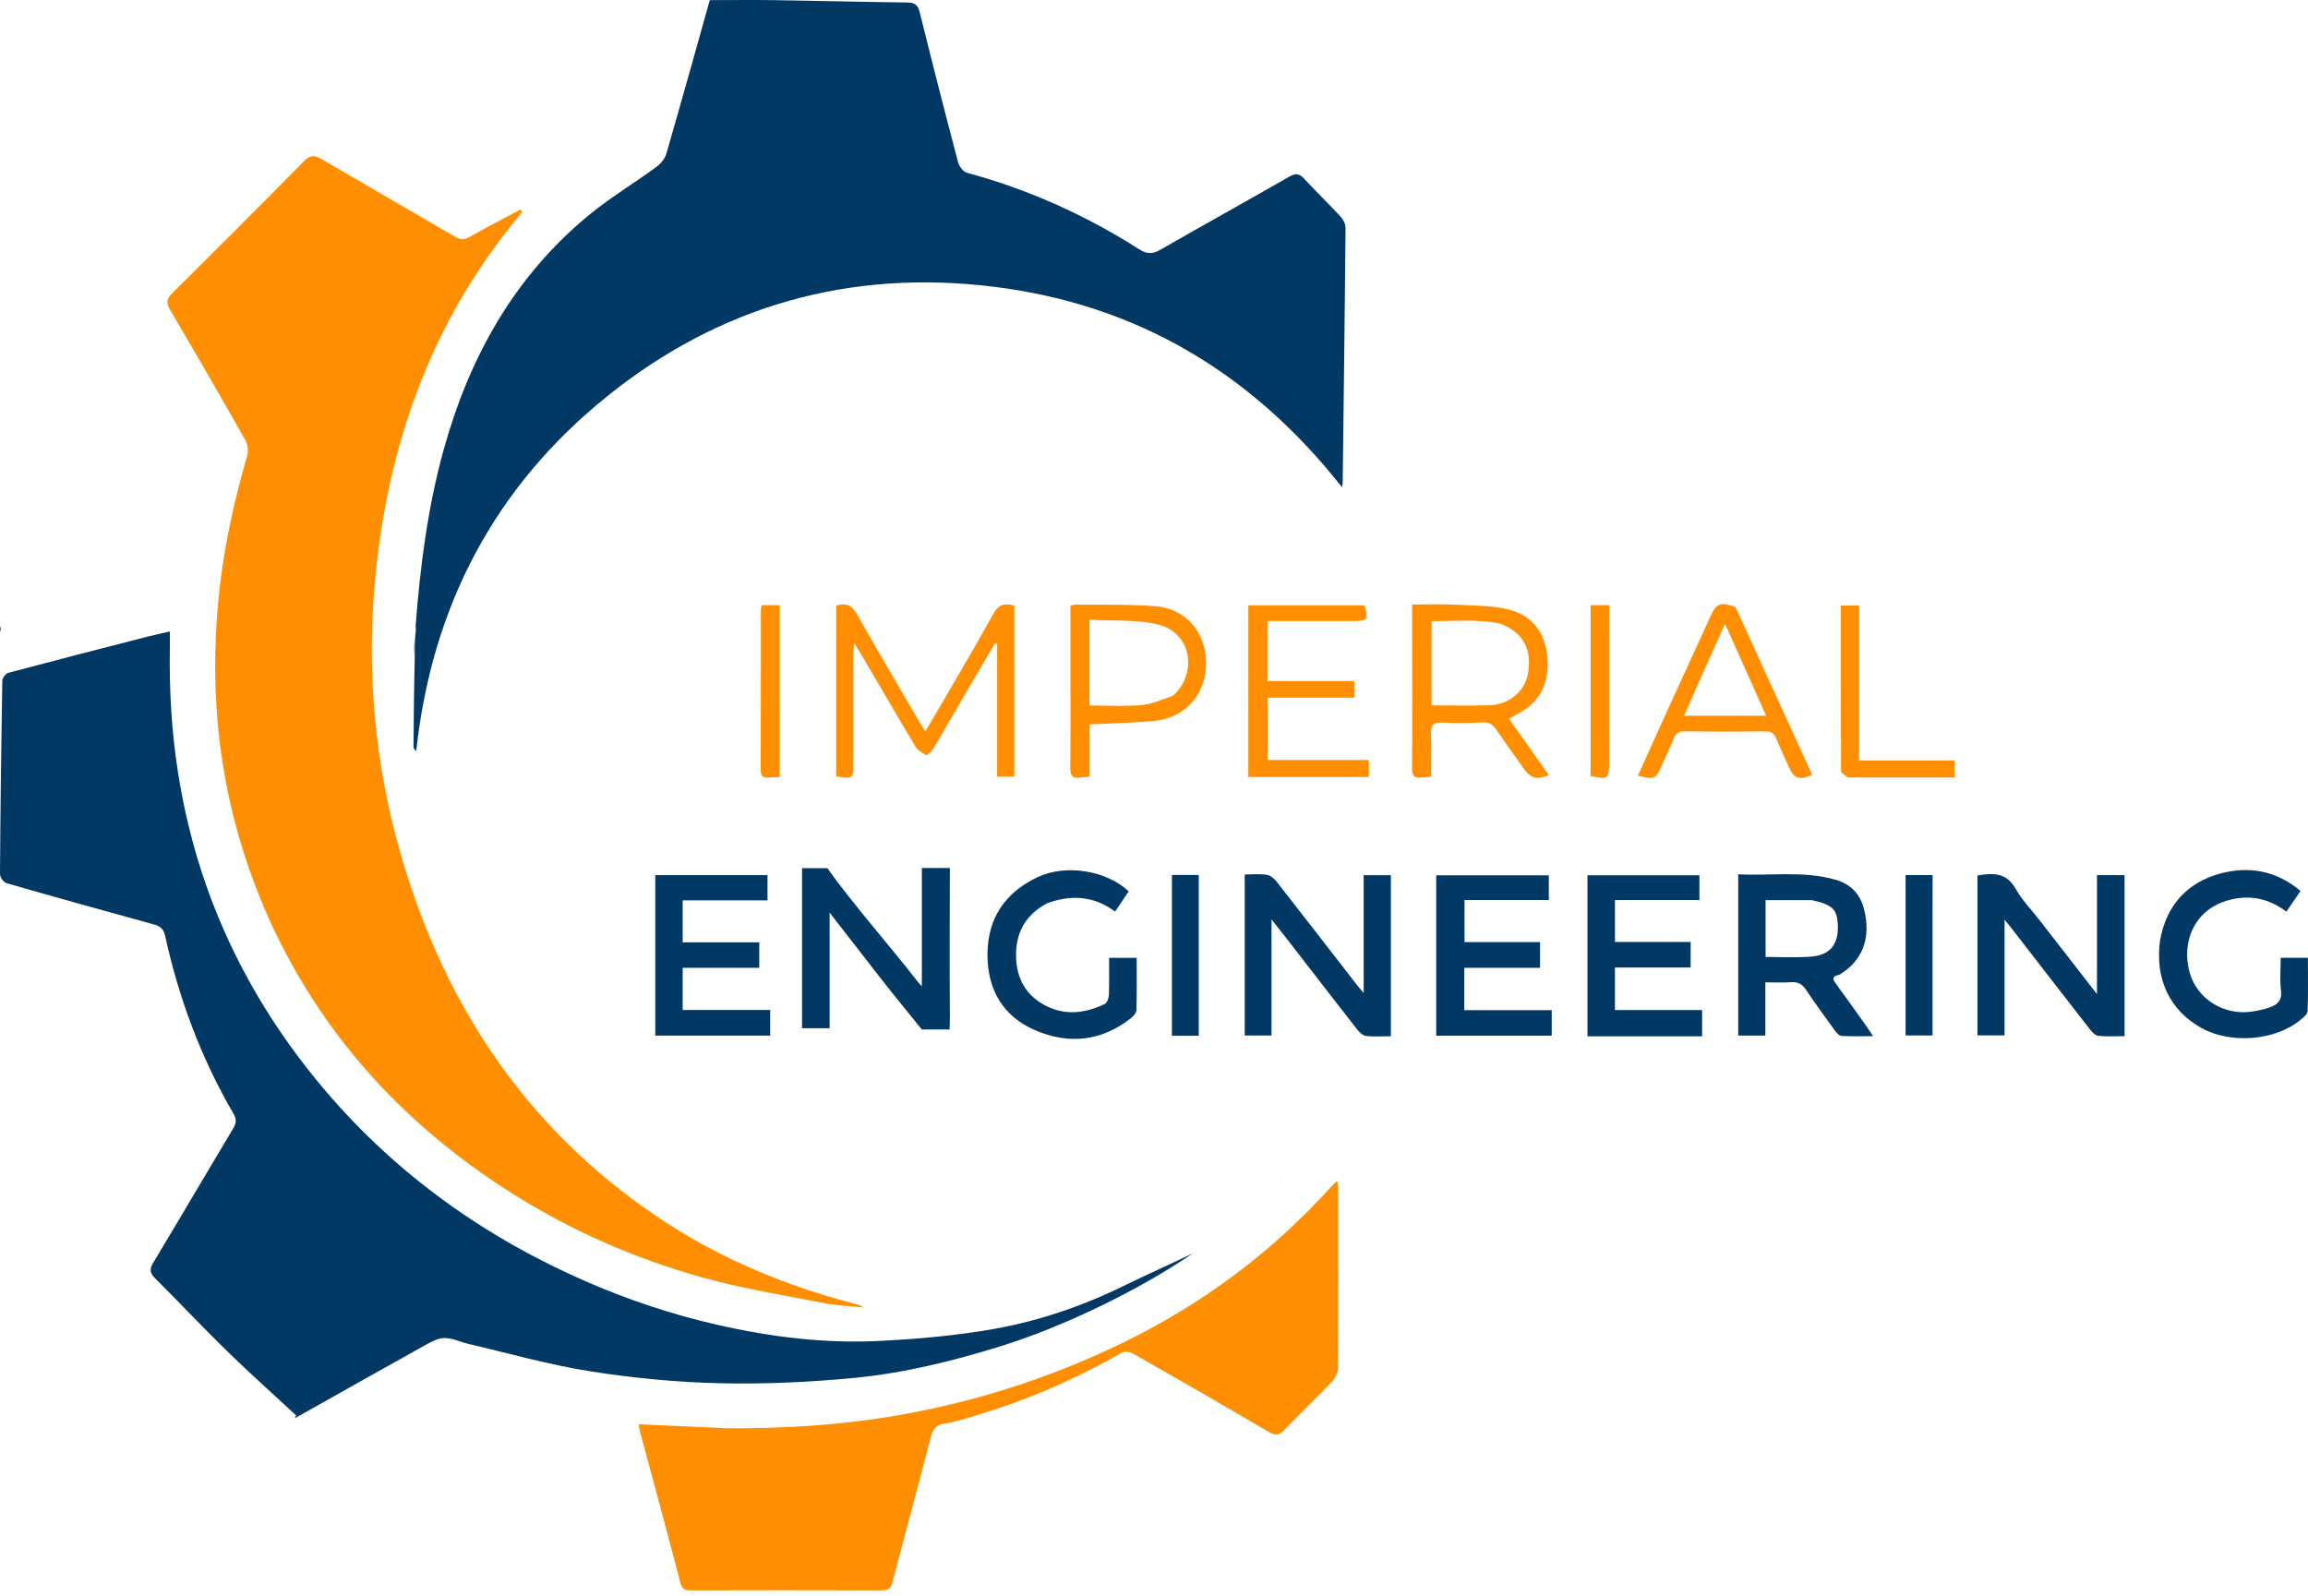
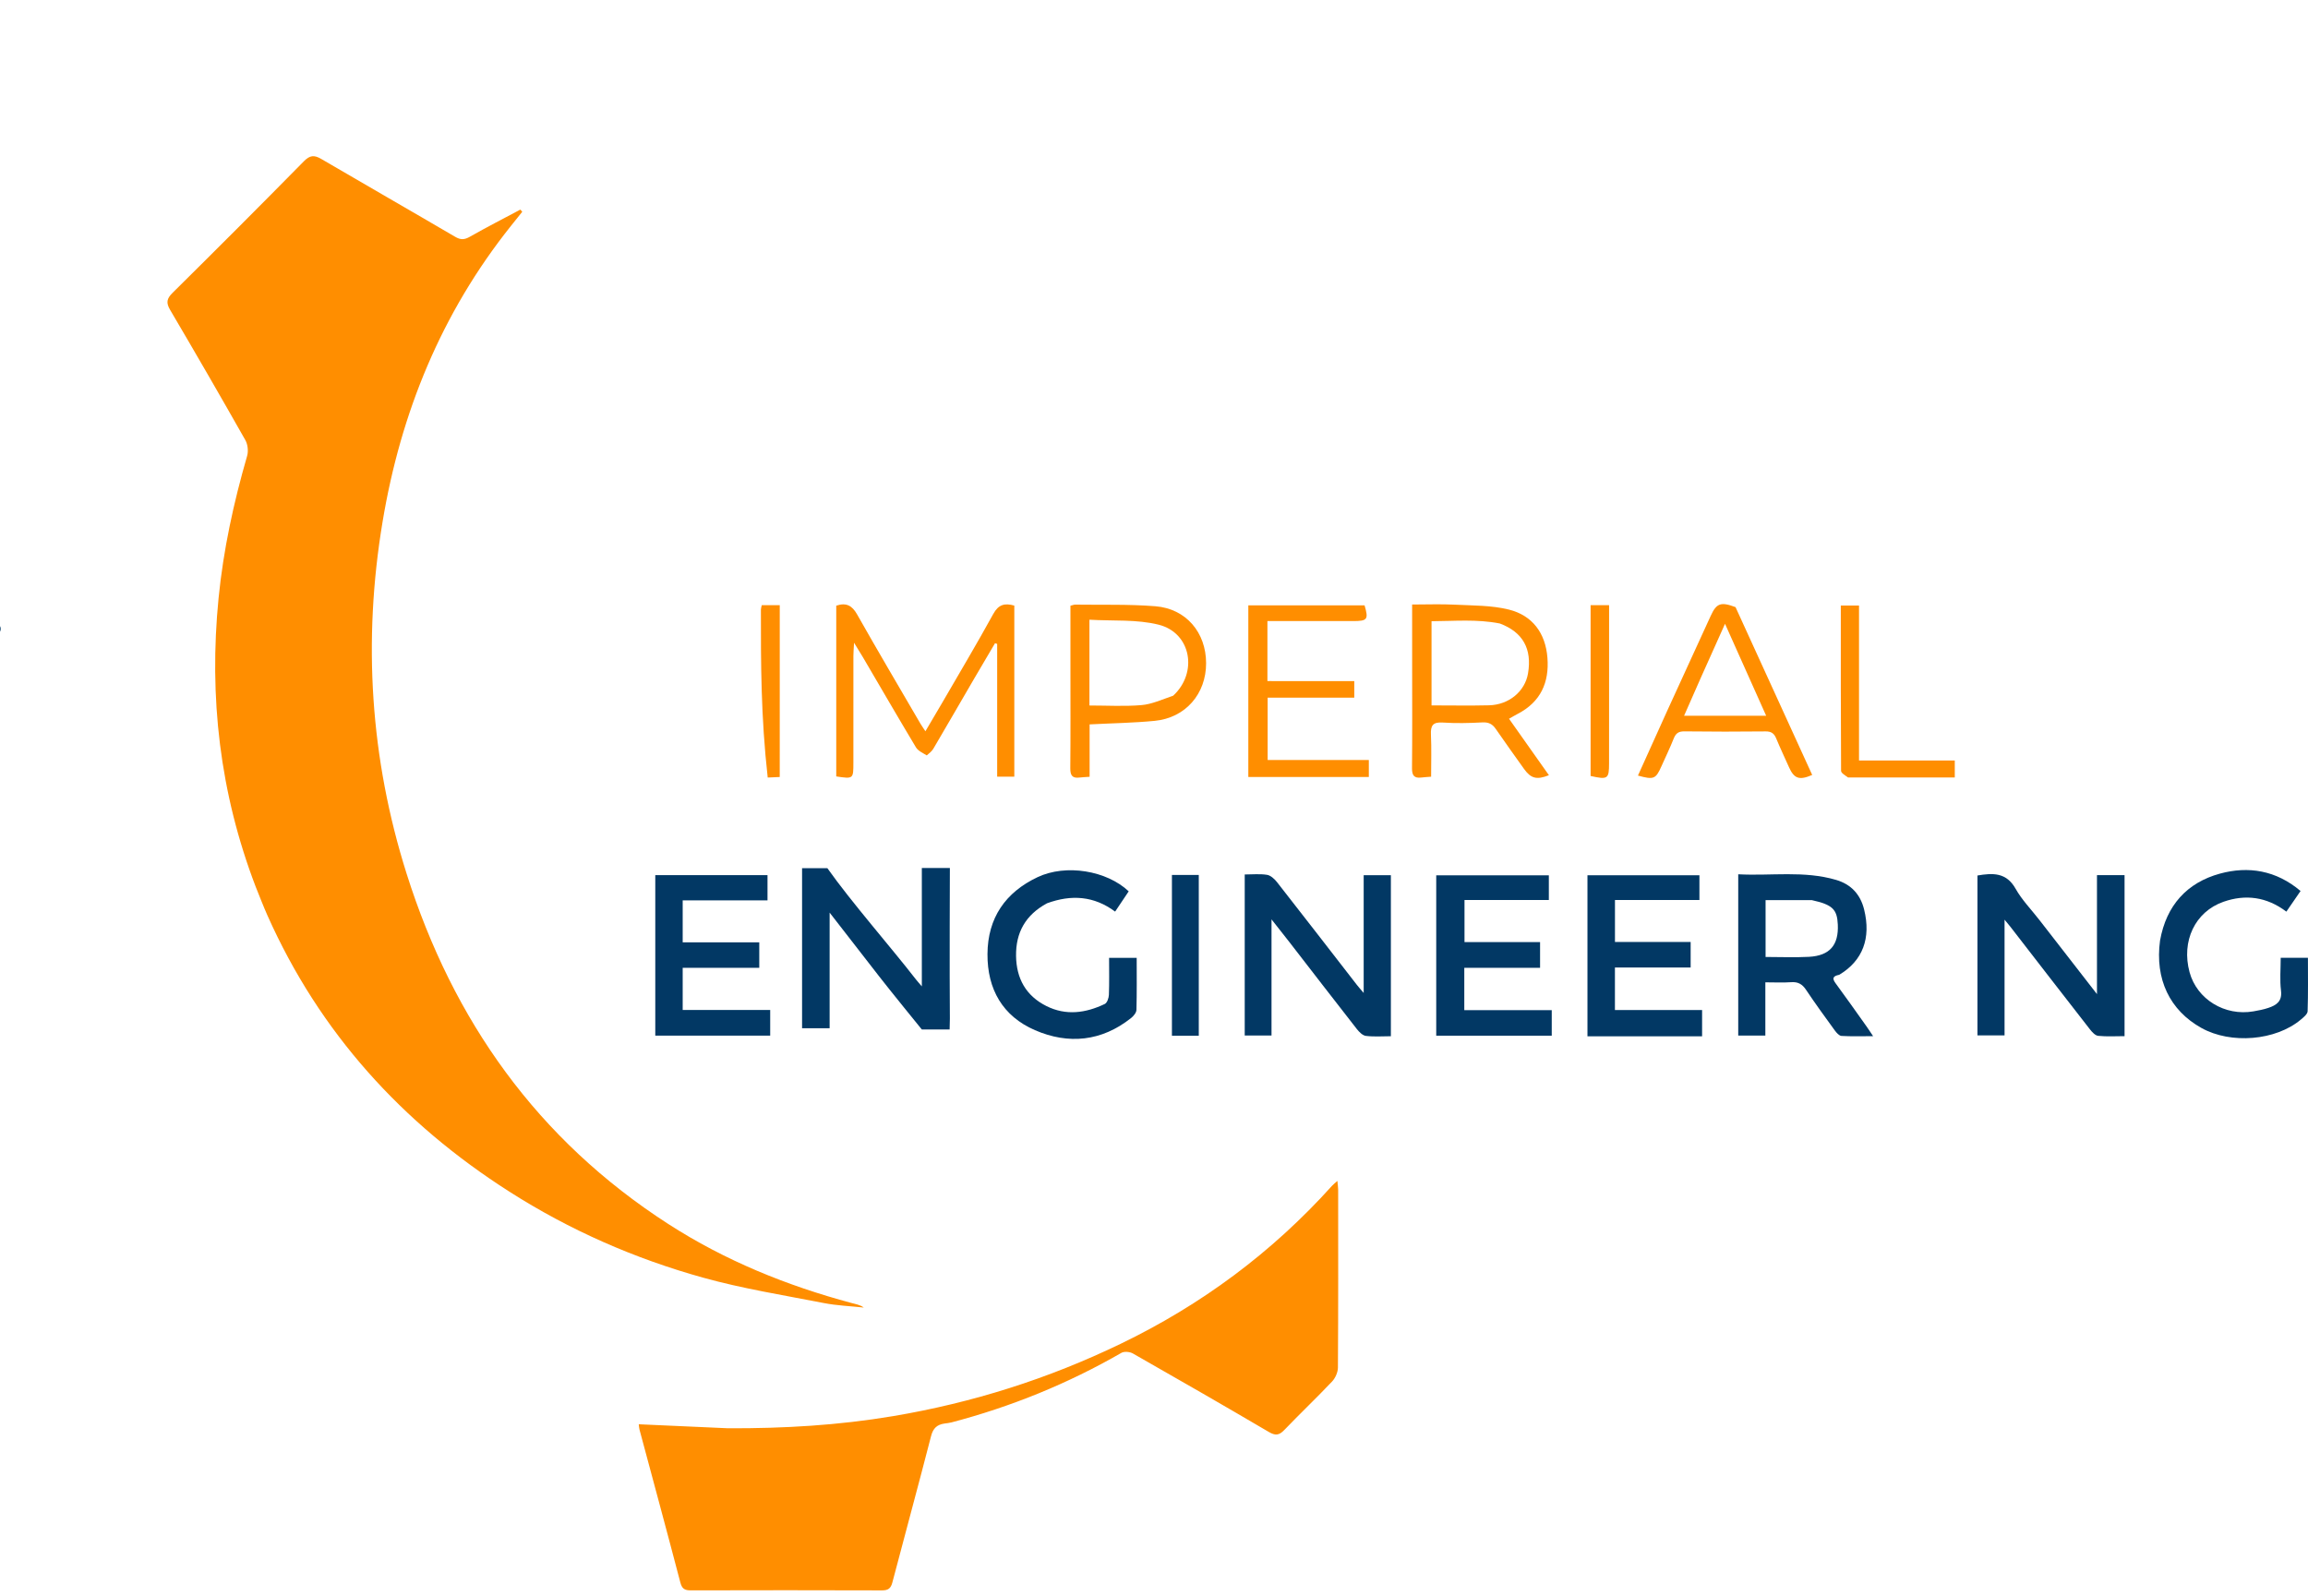
<svg xmlns="http://www.w3.org/2000/svg" width="120" height="83" viewBox="0 0 120 83" fill="none">
-   <path d="M21.574 33.284C21.58 33.176 21.585 33.068 21.614 32.888C21.628 32.72 21.619 32.623 21.611 32.527C21.847 29.465 22.232 26.427 23.048 23.456C24.368 18.653 26.682 14.452 30.558 11.234C31.674 10.307 32.934 9.555 34.109 8.695C34.339 8.526 34.568 8.259 34.645 7.993C35.416 5.338 36.155 2.673 36.904 0.006C38.078 0.006 39.236 -0.009 40.393 0.009C42.65 0.042 44.906 0.105 47.163 0.129C47.571 0.133 47.727 0.258 47.826 0.66C48.467 3.26 49.133 5.854 49.816 8.443C49.872 8.654 50.082 8.93 50.274 8.982C53.463 9.849 56.443 11.184 59.224 12.959C59.62 13.211 59.912 13.227 60.318 12.994C62.552 11.711 64.806 10.462 67.042 9.183C67.361 9 67.553 9.013 67.805 9.287C68.423 9.962 69.085 10.596 69.705 11.268C69.844 11.418 69.962 11.658 69.96 11.856C69.922 16.264 69.865 20.671 69.811 25.079C69.81 25.13 69.798 25.181 69.778 25.339C65.104 19.405 59.117 15.829 51.663 14.91C44.197 13.989 37.445 15.886 31.589 20.591C25.72 25.309 22.459 31.517 21.641 39.05C21.573 39.014 21.536 38.941 21.499 38.87C21.512 37.355 21.524 35.84 21.563 34.249C21.584 33.876 21.579 33.58 21.574 33.284Z" fill="#023864" />
  <path d="M13.291 46.102C11.428 41.232 10.856 36.241 11.364 31.106C11.613 28.588 12.147 26.134 12.849 23.708C12.921 23.46 12.883 23.111 12.757 22.887C11.473 20.619 10.168 18.362 8.846 16.116C8.624 15.741 8.668 15.529 8.973 15.227C11.263 12.961 13.541 10.682 15.8 8.386C16.112 8.068 16.336 8.051 16.698 8.263C19.015 9.62 21.347 10.954 23.663 12.312C23.949 12.48 24.145 12.473 24.429 12.311C25.292 11.819 26.178 11.367 27.055 10.899C27.088 10.937 27.121 10.975 27.154 11.012C26.958 11.258 26.761 11.503 26.565 11.748C22.951 16.276 20.834 21.463 19.89 27.139C18.861 33.324 19.247 39.433 21.138 45.423C23.555 53.076 27.949 59.264 34.75 63.65C37.697 65.55 40.904 66.852 44.28 67.758C44.492 67.815 44.711 67.847 44.911 67.992C44.217 67.917 43.514 67.892 42.831 67.758C40.73 67.348 38.606 67.009 36.548 66.436C32.986 65.445 29.617 63.965 26.487 61.968C20.898 58.401 16.619 53.691 13.907 47.607C13.692 47.124 13.504 46.63 13.291 46.102Z" fill="#FF8E00" />
-   <path d="M62.031 65.164C59.205 67.103 55.238 69.013 51.965 70.024C49.489 70.788 46.978 71.406 44.407 71.652C42.08 71.874 39.728 71.984 37.392 71.928C35.146 71.874 32.889 71.656 30.669 71.305C28.543 70.969 26.458 70.372 24.356 69.883C23.947 69.787 23.545 69.586 23.137 69.577C22.818 69.57 22.472 69.746 22.177 69.91C19.908 71.17 17.649 72.447 15.387 73.718C15.344 73.742 15.296 73.756 15.402 73.606C14.203 72.493 12.981 71.403 11.81 70.261C10.538 69.021 9.323 67.722 8.062 66.471C7.782 66.192 7.767 65.997 7.967 65.663C9.364 63.339 10.735 60.998 12.128 58.671C12.294 58.395 12.303 58.193 12.139 57.911C10.46 55.025 9.302 51.935 8.59 48.678C8.515 48.336 8.359 48.171 8.035 48.081C5.466 47.374 2.897 46.662 0.336 45.925C0.185 45.882 -0.001 45.612 3.97507e-06 45.449C0.02 42.1 0.062 38.75 0.119 35.401C0.122 35.257 0.295 35.023 0.43 34.987C2.836 34.346 5.248 33.727 7.66 33.107C8.03 33.012 8.404 32.934 8.832 32.836C8.832 33.182 8.837 33.475 8.832 33.767C8.679 42.438 11.312 50.145 16.948 56.751C20.665 61.105 25.232 64.352 30.482 66.642C32.69 67.606 34.968 68.358 37.311 68.894C40.083 69.527 42.903 69.871 45.746 69.727C47.744 69.626 49.754 69.448 51.721 69.097C54.14 68.665 56.464 67.847 58.673 66.747C59.407 66.381 61.241 65.559 62.031 65.164Z" fill="#023864" />
  <path d="M37.854 74.27C40.763 74.282 43.599 74.115 46.425 73.64C50.557 72.946 54.495 71.699 58.264 69.879C62.464 67.852 66.134 65.129 69.254 61.663C69.322 61.588 69.403 61.526 69.535 61.407C69.552 61.602 69.574 61.73 69.575 61.859C69.577 64.944 69.583 68.029 69.563 71.113C69.561 71.36 69.428 71.66 69.256 71.842C68.445 72.698 67.589 73.511 66.772 74.362C66.504 74.642 66.308 74.661 65.969 74.461C63.623 73.083 61.265 71.726 58.901 70.38C58.743 70.29 58.453 70.263 58.306 70.348C55.522 71.952 52.574 73.149 49.469 73.965C49.351 73.996 49.227 74.007 49.105 74.024C48.72 74.081 48.514 74.266 48.408 74.68C47.755 77.221 47.062 79.751 46.397 82.288C46.315 82.599 46.179 82.701 45.855 82.7C42.543 82.689 39.231 82.69 35.919 82.699C35.608 82.7 35.461 82.625 35.374 82.293C34.679 79.637 33.959 76.987 33.248 74.334C33.226 74.251 33.224 74.162 33.211 74.062C34.753 74.131 36.277 74.199 37.854 74.27Z" fill="#FF8E00" />
  <path d="M106.036 47.841C107.019 49.107 107.979 50.344 109.028 51.694C109.028 49.556 109.028 47.549 109.028 45.507C109.537 45.507 109.984 45.507 110.462 45.507C110.462 48.288 110.462 51.047 110.462 53.88C109.991 53.88 109.537 53.91 109.091 53.864C108.935 53.848 108.771 53.666 108.659 53.522C107.273 51.746 105.897 49.962 104.517 48.18C104.444 48.086 104.365 47.995 104.223 47.823C104.223 49.875 104.223 51.836 104.223 53.841C103.731 53.841 103.288 53.841 102.814 53.841C102.814 51.066 102.814 48.306 102.814 45.526C103.613 45.391 104.317 45.358 104.799 46.217C105.123 46.794 105.602 47.283 106.036 47.841Z" fill="#023864" />
  <path d="M45.715 50.778C44.875 49.694 44.057 48.642 43.135 47.456C43.135 49.549 43.135 51.486 43.135 53.468C42.622 53.468 42.178 53.468 41.702 53.468C41.702 50.69 41.702 47.93 41.702 45.145L43.017 45.145C44.255 46.897 46.31 49.24 47.627 50.936C47.697 51.026 47.775 51.11 47.929 51.292C47.929 49.17 47.929 47.172 47.929 45.135C48.421 45.135 48.907 45.135 49.387 45.135C49.387 45.135 49.365 50.535 49.387 52.969L49.374 53.534H47.929C47.929 53.534 46.232 51.449 45.715 50.778Z" fill="#023864" />
  <path d="M67.03 48.976C66.738 48.603 66.469 48.262 66.11 47.807C66.11 49.896 66.11 51.852 66.11 53.846C65.618 53.846 65.187 53.846 64.717 53.846C64.717 51.073 64.717 48.301 64.717 45.473C65.114 45.473 65.503 45.431 65.876 45.491C66.066 45.521 66.264 45.704 66.394 45.869C67.782 47.64 69.158 49.422 70.538 51.201C70.621 51.308 70.713 51.41 70.902 51.634C70.902 49.516 70.902 47.532 70.902 45.511C71.412 45.511 71.842 45.511 72.316 45.511C72.316 48.272 72.316 51.043 72.316 53.884C71.886 53.884 71.447 53.919 71.019 53.867C70.847 53.847 70.666 53.663 70.545 53.509C69.374 52.013 68.216 50.508 67.03 48.976Z" fill="#023864" />
  <path d="M95.628 50.689C95.281 50.757 95.258 50.886 95.438 51.13C95.98 51.867 96.507 52.615 97.038 53.361C97.138 53.5 97.23 53.645 97.388 53.881C96.777 53.881 96.259 53.899 95.743 53.868C95.622 53.86 95.485 53.704 95.398 53.585C94.891 52.888 94.382 52.19 93.904 51.473C93.706 51.175 93.486 51.048 93.127 51.074C92.707 51.105 92.283 51.081 91.786 51.081C91.786 52.008 91.786 52.913 91.786 53.85C91.281 53.85 90.851 53.85 90.376 53.85C90.376 51.073 90.376 48.303 90.376 45.463C92.088 45.555 93.798 45.262 95.471 45.757C96.244 45.986 96.726 46.508 96.92 47.289C97.291 48.781 96.853 49.956 95.628 50.689ZM94.2 46.806C93.4 46.806 92.6 46.806 91.798 46.806C91.798 47.799 91.798 48.773 91.798 49.762C92.579 49.762 93.319 49.795 94.055 49.755C95.136 49.695 95.603 49.145 95.553 48.075C95.517 47.282 95.278 47.045 94.2 46.806Z" fill="#023864" />
  <path d="M85.468 53.889C84.468 53.889 83.52 53.889 82.537 53.889C82.537 51.073 82.537 48.316 82.537 45.515C84.459 45.515 86.386 45.515 88.358 45.515C88.358 45.913 88.358 46.325 88.358 46.8C86.91 46.8 85.46 46.8 83.967 46.8C83.967 47.551 83.967 48.241 83.967 48.982C85.271 48.982 86.566 48.982 87.902 48.982C87.902 49.443 87.902 49.853 87.902 50.311C86.598 50.311 85.302 50.311 83.965 50.311C83.965 51.064 83.965 51.772 83.965 52.522C85.469 52.522 86.961 52.522 88.497 52.522C88.497 52.975 88.497 53.386 88.497 53.889C87.512 53.889 86.516 53.889 85.468 53.889Z" fill="#023864" />
  <path d="M74.674 49.261C74.674 47.994 74.674 46.779 74.674 45.518C76.631 45.518 78.557 45.518 80.529 45.518C80.529 45.913 80.529 46.325 80.529 46.801C79.083 46.801 77.634 46.801 76.144 46.801C76.144 47.554 76.144 48.245 76.144 48.989C77.45 48.989 78.745 48.989 80.073 48.989C80.073 49.453 80.073 49.867 80.073 50.326C78.758 50.326 77.46 50.326 76.133 50.326C76.133 51.068 76.133 51.764 76.133 52.528C77.644 52.528 79.147 52.528 80.68 52.528C80.68 53.005 80.68 53.416 80.68 53.857C78.683 53.857 76.719 53.857 74.674 53.857C74.674 52.329 74.674 50.821 74.674 49.261Z" fill="#023864" />
  <path d="M39.164 49.002H39.477C39.477 49.002 39.477 49.935 39.477 50.325C38.123 50.325 36.824 50.325 35.495 50.325C35.495 51.063 35.495 51.759 35.495 52.519C37.002 52.519 38.506 52.519 40.045 52.519C40.045 52.993 40.045 53.405 40.045 53.853C38.053 53.853 36.075 53.853 34.07 53.853C34.07 51.058 34.07 48.3 34.07 45.507C36.017 45.507 37.943 45.507 39.905 45.507C39.905 45.934 39.905 46.346 39.905 46.818C38.43 46.818 36.978 46.818 35.495 46.818C35.495 47.556 35.495 48.235 35.495 49.002C36.703 49.002 37.91 49.002 39.164 49.002Z" fill="#023864" />
  <path d="M48.185 39.281C47.969 39.148 47.732 39.044 47.623 38.862C46.691 37.307 45.782 35.739 44.865 34.175C44.743 33.967 44.614 33.763 44.405 33.422C44.388 33.746 44.371 33.926 44.371 34.105C44.369 35.955 44.37 37.806 44.37 39.656C44.37 40.507 44.37 40.507 43.479 40.374C43.479 37.417 43.479 34.453 43.479 31.495C43.993 31.324 44.299 31.481 44.562 31.947C45.636 33.847 46.747 35.726 47.845 37.612C47.914 37.731 47.995 37.843 48.115 38.026C48.424 37.502 48.709 37.026 48.986 36.546C49.878 35.008 50.789 33.48 51.645 31.922C51.915 31.432 52.238 31.349 52.737 31.491C52.737 34.444 52.737 37.395 52.737 40.388C52.442 40.388 52.171 40.388 51.846 40.388C51.846 38.075 51.846 35.779 51.846 33.483C51.809 33.471 51.772 33.459 51.734 33.447C51.375 34.058 51.013 34.667 50.656 35.279C49.947 36.496 49.243 37.717 48.529 38.931C48.453 39.061 48.326 39.161 48.185 39.281Z" fill="#FF8E00" />
  <path d="M54.437 46.971C53.32 47.575 52.81 48.494 52.828 49.71C52.845 50.882 53.34 51.78 54.403 52.313C55.428 52.826 56.451 52.68 57.442 52.206C57.564 52.147 57.648 51.897 57.655 51.732C57.679 51.102 57.665 50.471 57.665 49.807C58.156 49.807 58.602 49.807 59.1 49.807C59.1 50.725 59.112 51.62 59.087 52.513C59.083 52.658 58.94 52.833 58.813 52.934C57.278 54.156 55.555 54.324 53.811 53.569C52.138 52.844 51.332 51.446 51.342 49.613C51.353 47.727 52.279 46.4 53.947 45.612C55.42 44.916 57.538 45.267 58.685 46.349C58.462 46.681 58.234 47.023 57.979 47.403C56.876 46.585 55.703 46.508 54.437 46.971Z" fill="#023864" />
  <path d="M112.307 48.911C112.633 47.071 113.718 45.895 115.423 45.428C116.898 45.024 118.344 45.256 119.613 46.332C119.357 46.705 119.122 47.045 118.875 47.405C117.849 46.632 116.749 46.491 115.603 46.893C114.122 47.413 113.406 48.946 113.842 50.554C114.224 51.962 115.673 52.851 117.166 52.59C117.425 52.544 117.688 52.495 117.936 52.411C118.357 52.27 118.667 52.072 118.596 51.511C118.527 50.96 118.581 50.393 118.581 49.804C119.062 49.804 119.495 49.804 119.996 49.804C119.996 50.734 120.012 51.661 119.98 52.586C119.974 52.735 119.771 52.898 119.628 53.018C118.323 54.116 115.993 54.309 114.46 53.455C112.813 52.539 112.034 50.914 112.307 48.911Z" fill="#023864" />
  <path d="M73.422 34.554C73.421 33.501 73.421 32.501 73.421 31.435C74.201 31.435 74.921 31.406 75.637 31.443C76.58 31.491 77.55 31.473 78.454 31.699C79.678 32.005 80.353 32.922 80.455 34.196C80.559 35.489 80.101 36.505 78.908 37.122C78.77 37.194 78.636 37.275 78.459 37.375C79.153 38.358 79.841 39.332 80.533 40.311C79.895 40.565 79.592 40.481 79.232 39.974C78.744 39.284 78.246 38.6 77.768 37.903C77.59 37.643 77.392 37.547 77.067 37.565C76.381 37.603 75.69 37.617 75.005 37.572C74.493 37.539 74.377 37.736 74.399 38.202C74.432 38.919 74.408 39.639 74.408 40.389C74.2 40.406 74.046 40.413 73.894 40.432C73.523 40.477 73.412 40.317 73.415 39.949C73.432 38.168 73.423 36.388 73.422 34.554ZM77.981 32.422C76.791 32.185 75.599 32.299 74.43 32.303C74.43 33.828 74.43 35.26 74.43 36.681C75.457 36.681 76.439 36.7 77.419 36.676C78.46 36.649 79.29 35.949 79.447 35.015C79.66 33.748 79.186 32.873 77.981 32.422Z" fill="#FF8E00" />
  <path d="M69.691 35.417C69.951 35.417 70.159 35.417 70.413 35.417C70.413 35.711 70.413 35.964 70.413 36.278C68.931 36.278 67.443 36.278 65.909 36.278C65.909 37.381 65.909 38.426 65.909 39.521C67.645 39.521 69.383 39.521 71.17 39.521C71.17 39.835 71.17 40.102 71.17 40.404C69.086 40.404 67.016 40.404 64.904 40.404C64.904 37.425 64.904 34.474 64.904 31.477C66.915 31.477 68.931 31.477 70.948 31.477C71.161 32.21 71.101 32.296 70.353 32.296C69.068 32.297 67.783 32.295 66.498 32.294C66.309 32.294 66.12 32.294 65.897 32.294C65.897 33.344 65.897 34.339 65.897 35.416C67.151 35.416 68.395 35.416 69.691 35.417Z" fill="#FF8E00" />
  <path d="M55.655 32.758C55.655 32.305 55.655 31.904 55.655 31.498C55.772 31.47 55.839 31.439 55.905 31.44C57.294 31.46 58.69 31.415 60.072 31.525C61.669 31.652 62.707 32.891 62.709 34.486C62.711 36.085 61.635 37.328 60.038 37.484C58.939 37.591 57.831 37.607 56.652 37.668C56.652 38.556 56.652 39.459 56.652 40.393C56.426 40.409 56.272 40.414 56.12 40.433C55.741 40.48 55.645 40.306 55.648 39.945C55.664 38.237 55.655 36.528 55.655 34.819C55.655 34.149 55.655 33.48 55.655 32.758ZM60.997 36.176C62.292 34.982 61.937 32.914 60.249 32.486C59.107 32.197 57.866 32.299 56.643 32.225C56.643 33.794 56.643 35.213 56.643 36.686C57.562 36.686 58.458 36.74 59.344 36.666C59.883 36.621 60.406 36.379 60.997 36.176Z" fill="#FF8E00" />
  <path d="M90.236 31.571C91.579 34.503 92.9 37.4 94.222 40.297C93.551 40.588 93.282 40.493 93.015 39.894C92.793 39.396 92.559 38.903 92.35 38.399C92.243 38.14 92.096 38.029 91.798 38.033C90.39 38.049 88.981 38.048 87.572 38.031C87.275 38.028 87.131 38.131 87.024 38.398C86.829 38.888 86.598 39.364 86.383 39.846C86.086 40.514 85.986 40.556 85.162 40.33C85.669 39.206 86.17 38.087 86.679 36.971C87.432 35.322 88.192 33.676 88.944 32.027C89.244 31.37 89.463 31.28 90.236 31.571ZM88.43 35.245C88.144 35.895 87.857 36.545 87.561 37.218C89.023 37.218 90.401 37.218 91.828 37.218C91.112 35.618 90.423 34.077 89.689 32.438C89.24 33.436 88.85 34.303 88.43 35.245Z" fill="#FF8E00" />
  <path d="M96.085 40.429C95.927 40.313 95.723 40.199 95.723 40.083C95.705 37.231 95.709 34.379 95.709 31.489C96.017 31.489 96.304 31.489 96.656 31.489C96.656 34.157 96.656 36.821 96.656 39.545C98.346 39.545 99.974 39.545 101.635 39.545C101.635 39.858 101.635 40.112 101.635 40.429C99.789 40.429 97.961 40.429 96.085 40.429Z" fill="#FF8E00" />
  <path d="M60.932 51.589C60.932 49.533 60.932 47.53 60.932 45.498C61.426 45.498 61.857 45.498 62.328 45.498C62.328 48.284 62.328 51.056 62.328 53.859C61.87 53.859 61.439 53.859 60.932 53.859C60.932 53.107 60.932 52.375 60.932 51.589Z" fill="#023864" />
-   <path d="M100.479 49.473C100.478 50.95 100.478 52.373 100.478 53.844C100.006 53.844 99.561 53.844 99.077 53.844C99.077 51.077 99.077 48.309 99.077 45.505C99.519 45.505 99.951 45.505 100.48 45.505C100.48 46.801 100.48 48.111 100.479 49.473Z" fill="#023864" />
  <path d="M83.661 37.622C83.66 38.345 83.66 39.015 83.66 39.685C83.66 40.506 83.597 40.551 82.7 40.351C82.7 37.405 82.7 34.452 82.7 31.469C83.02 31.469 83.308 31.469 83.662 31.469C83.662 33.525 83.662 35.547 83.661 37.622Z" fill="#FF8E00" />
-   <path d="M40.542 33.919C40.541 36.1 40.541 38.229 40.541 40.404C40.292 40.415 40.104 40.422 39.916 40.432C39.644 40.447 39.552 40.318 39.553 40.05C39.56 37.265 39.559 34.48 39.562 31.695C39.562 31.63 39.587 31.564 39.607 31.468C39.909 31.468 40.197 31.468 40.542 31.468C40.542 32.289 40.542 33.077 40.542 33.919Z" fill="#FF8E00" />
-   <path d="M21.55 33.316C21.579 33.58 21.584 33.876 21.565 34.204C21.535 33.941 21.53 33.645 21.55 33.316Z" fill="#023864" />
+   <path d="M40.542 33.919C40.541 36.1 40.541 38.229 40.541 40.404C40.292 40.415 40.104 40.422 39.916 40.432C39.56 37.265 39.559 34.48 39.562 31.695C39.562 31.63 39.587 31.564 39.607 31.468C39.909 31.468 40.197 31.468 40.542 31.468C40.542 32.289 40.542 33.077 40.542 33.919Z" fill="#FF8E00" />
  <path d="M0.006 32.557C0.035 32.623 0.043 32.72 0.03 32.847C0.001 32.782 -0.007 32.685 0.006 32.557Z" fill="#023864" />
  <path d="M66.68 61.23C66.677 61.237 66.686 61.201 66.686 61.201C66.686 61.201 66.682 61.224 66.68 61.23Z" fill="#023864" />
</svg>